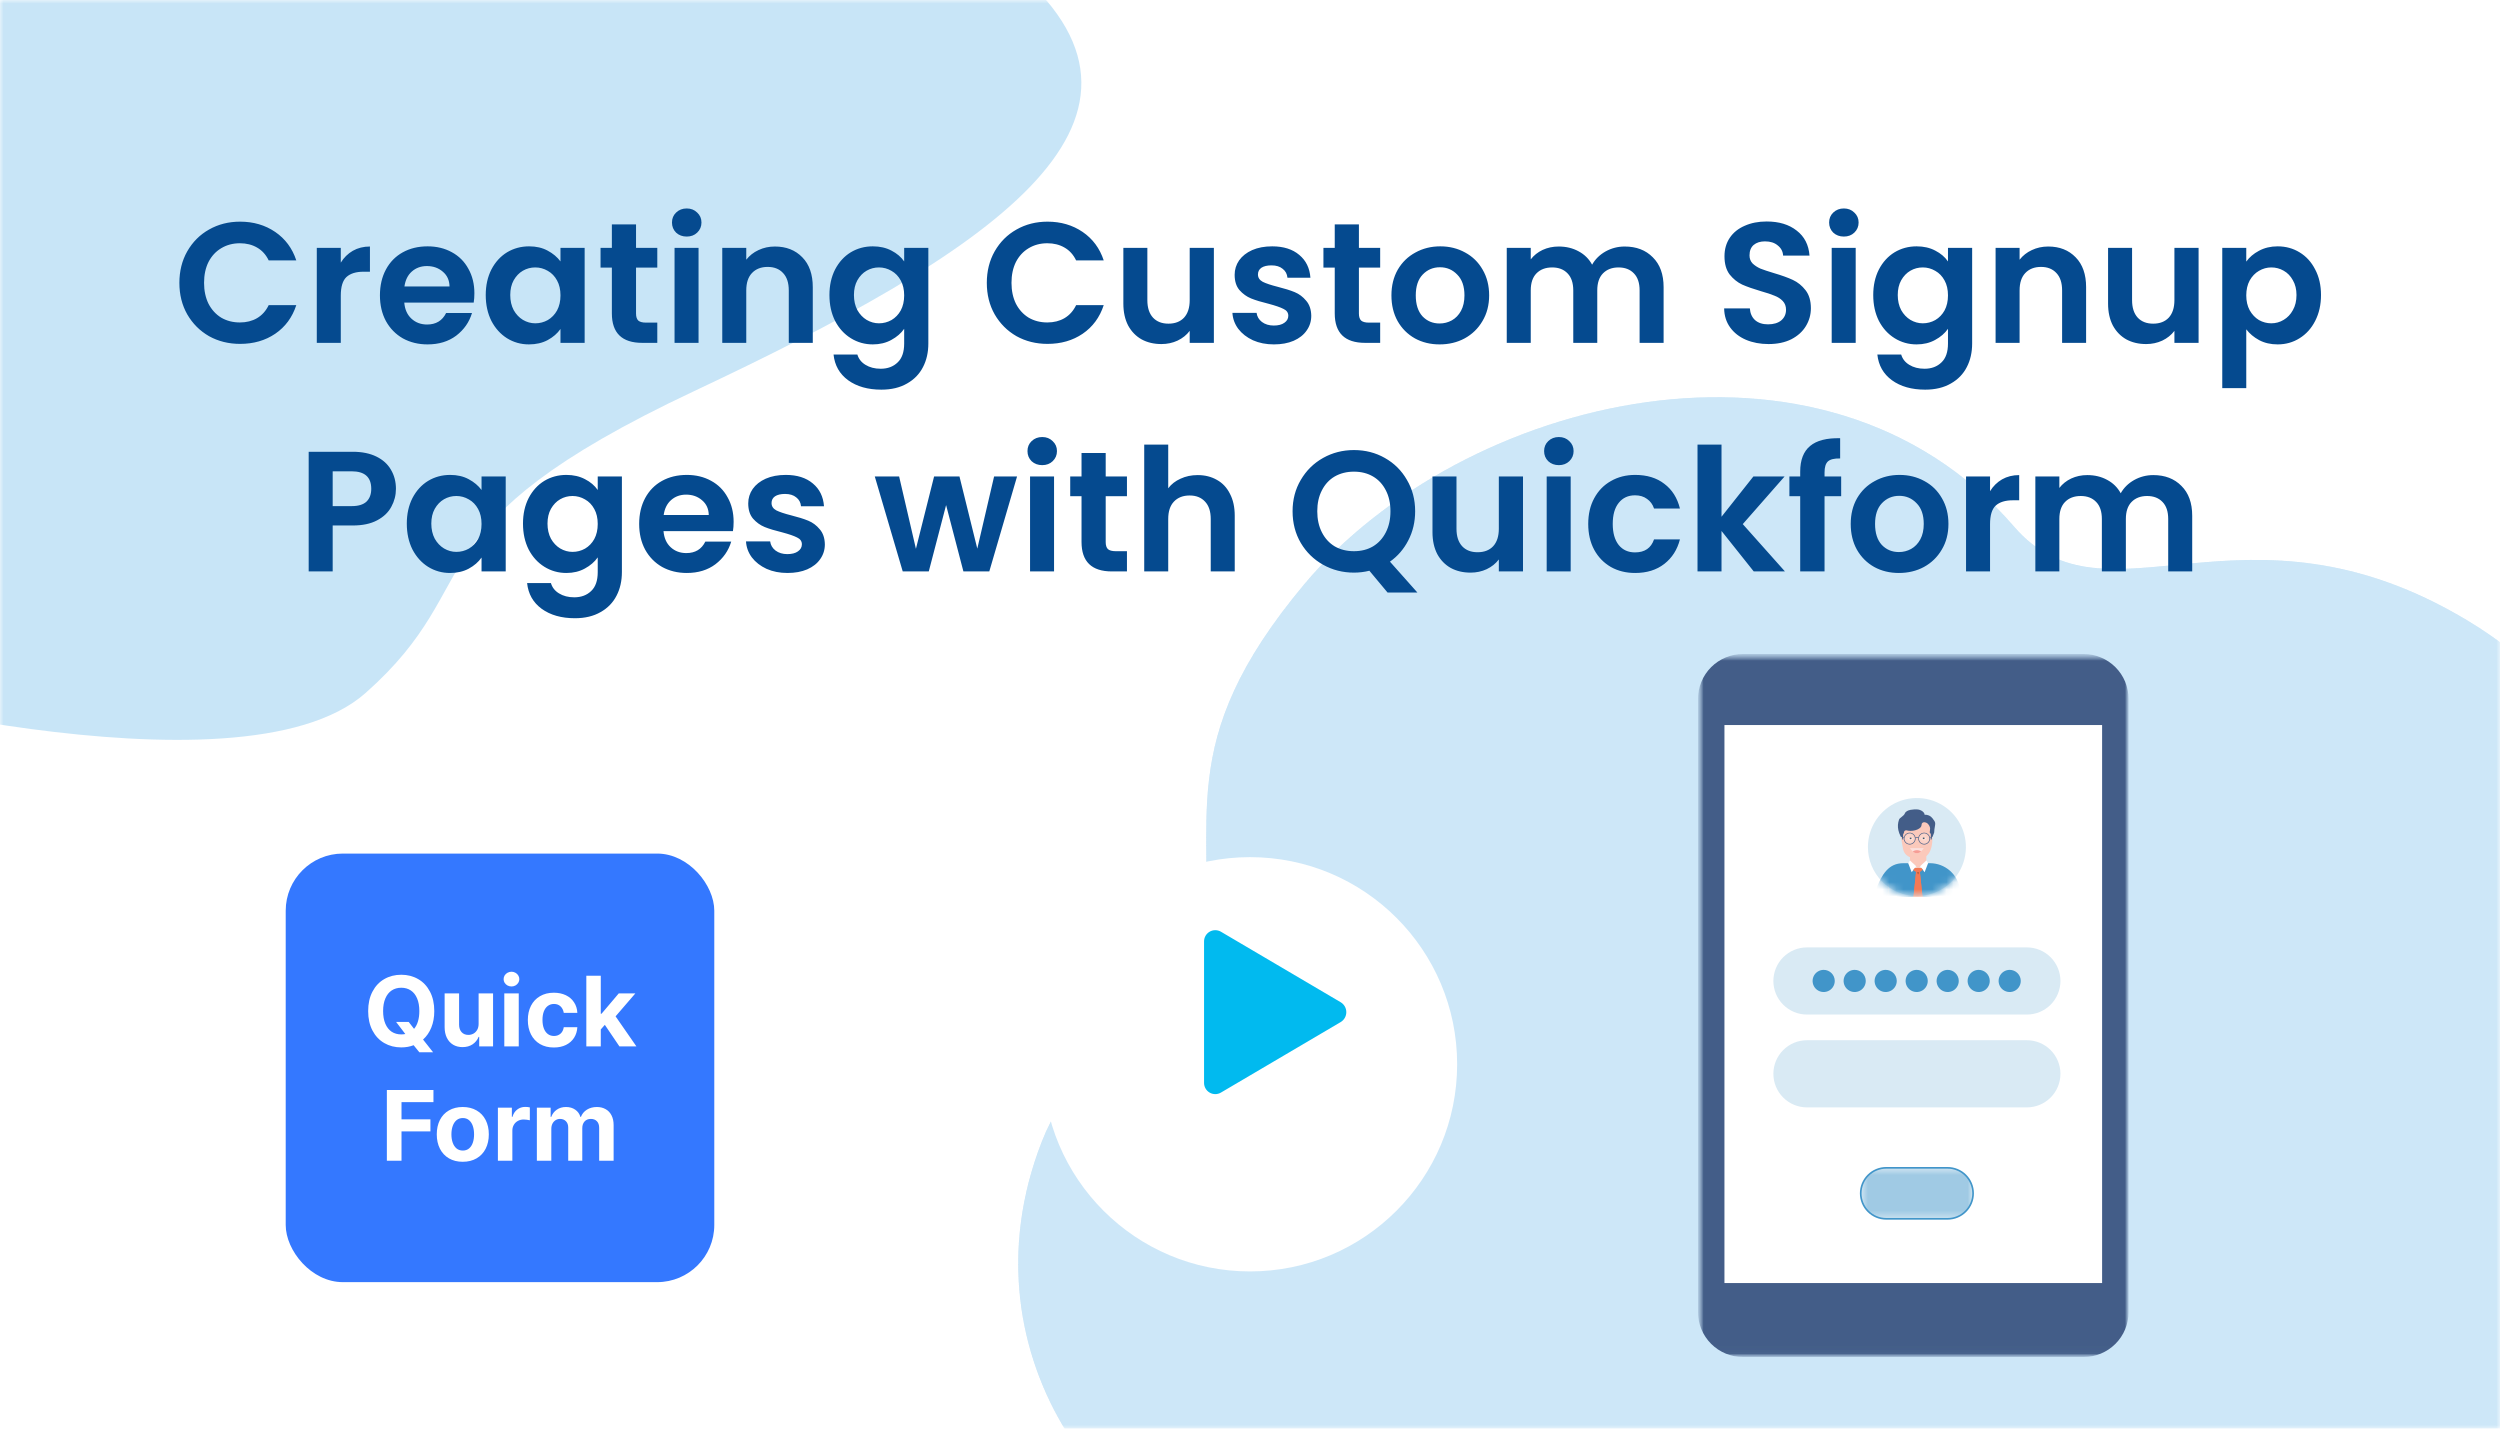
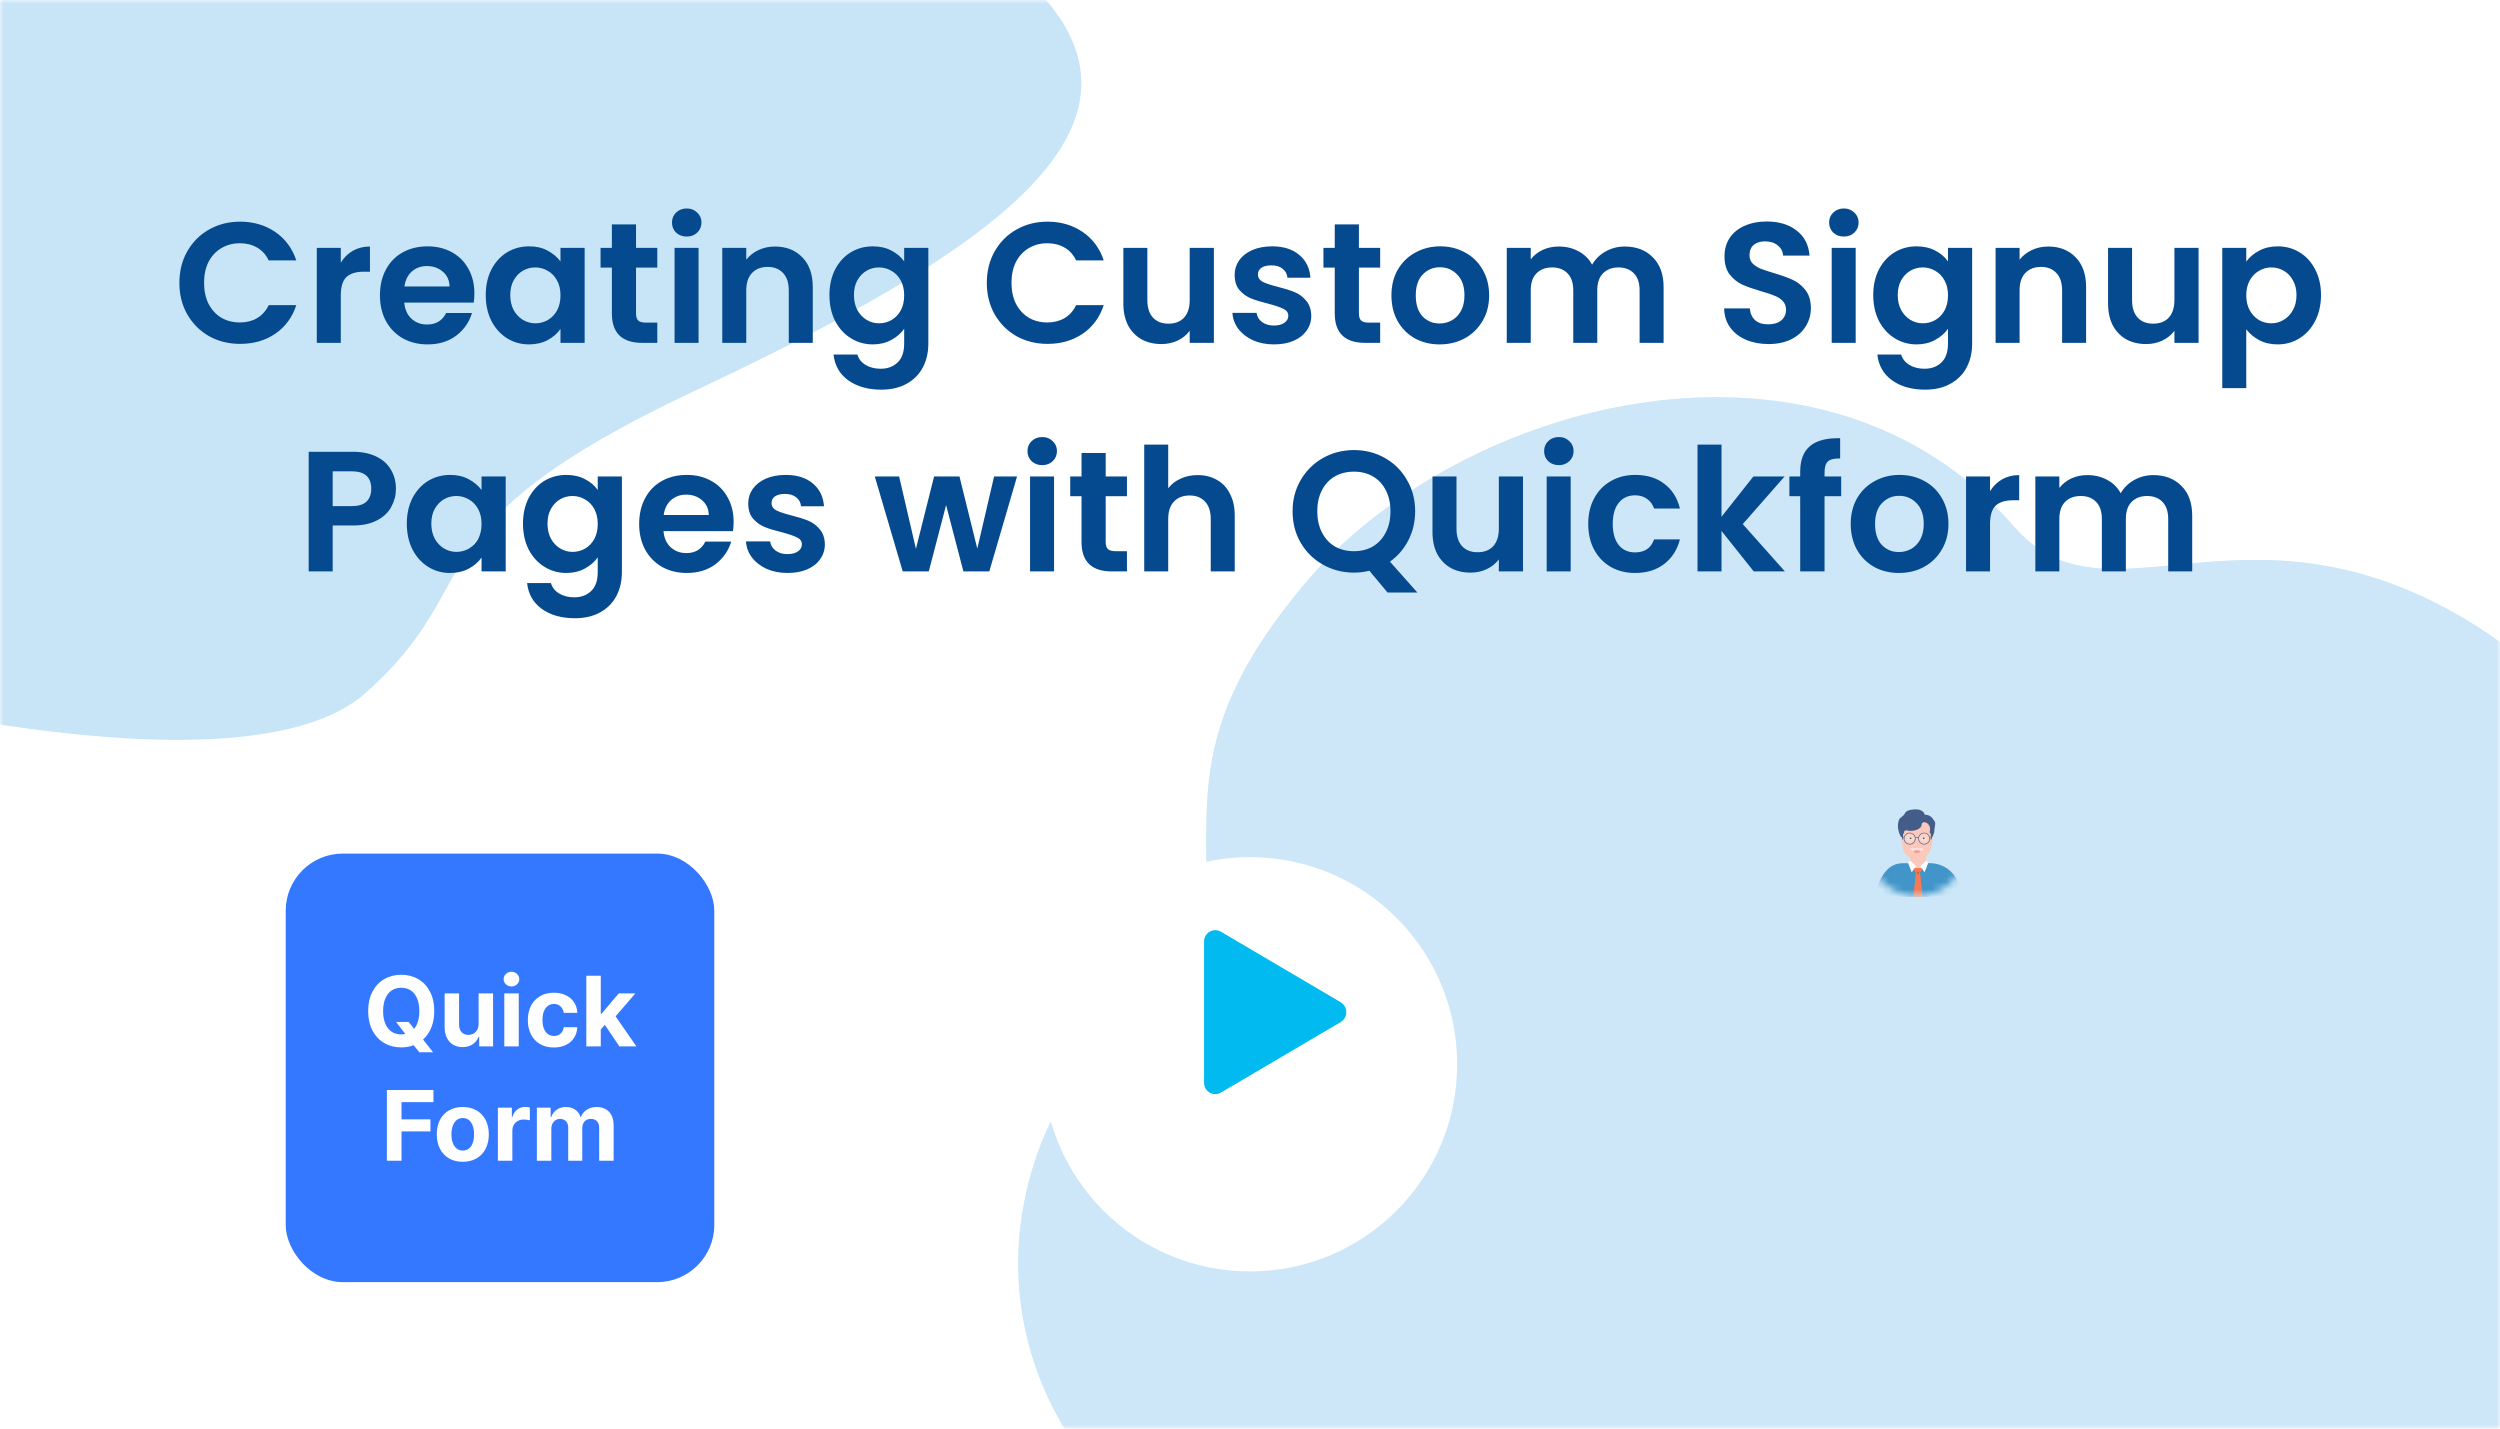
<svg xmlns="http://www.w3.org/2000/svg" width="350" height="200" viewBox="0 0 350 200" fill="none">
  <path d="M0 10C0 4.477 4.477 0 10 0H340C345.523 0 350 4.477 350 10V200H0V10Z" fill="white" />
  <mask id="mask0_3517_18745" style="mask-type:alpha" maskUnits="userSpaceOnUse" x="0" y="0" width="350" height="200">
    <path d="M0 0H350V200H0V0Z" fill="#D9D9D9" />
  </mask>
  <g mask="url(#mask0_3517_18745)">
    <path opacity="0.7" d="M145.847 159.841C151.82 144.534 167.681 140.886 168.439 133.888C170.529 114.788 163.849 104.206 182.578 81.819C204.535 55.59 255.221 42.719 281.962 73.719C294.978 88.797 314.001 68.029 345.378 86.83C382.253 108.92 405.459 179.053 351.73 217.751L175.359 217.851C157.158 217.854 133.839 190.6 145.847 159.841Z" fill="#C8E5F7" />
    <path opacity="0.7" d="M145.847 159.841C151.82 144.534 167.681 140.886 168.439 133.888C170.529 114.788 163.849 104.206 182.578 81.819C204.535 55.59 255.221 42.719 281.962 73.719C294.978 88.797 314.001 68.029 345.378 86.83C382.253 108.92 405.459 179.053 351.73 217.751L175.359 217.851C157.158 217.854 133.839 190.6 145.847 159.841Z" fill="#C8E5F7" />
    <path d="M-29.305 95.327C-29.305 95.327 33.441 112.712 51.169 97.027C68.897 81.342 56.625 73.843 97.205 54.743C137.785 35.643 166.768 17.232 142.55 -3.905C118.332 -25.042 3.086 -38 3.086 -38L-33.4 0.533L-29.305 95.327Z" fill="#C8E5F7" />
    <mask id="mask1_3517_18745" style="mask-type:luminance" maskUnits="userSpaceOnUse" x="237" y="91" width="61" height="99">
      <path d="M298 91.562H237.719V189.98H298V91.562Z" fill="white" />
    </mask>
    <g mask="url(#mask1_3517_18745)">
      <mask id="mask2_3517_18745" style="mask-type:luminance" maskUnits="userSpaceOnUse" x="237" y="91" width="61" height="99">
-         <path d="M298 91.562H237.719V189.98H298V91.562Z" fill="white" />
-       </mask>
+         </mask>
      <g mask="url(#mask2_3517_18745)">
        <path d="M291.714 189.981H244.005C242.338 189.981 240.739 189.319 239.561 188.14C238.382 186.962 237.719 185.364 237.719 183.697V97.848C237.719 96.181 238.381 94.582 239.56 93.404C240.739 92.225 242.338 91.562 244.005 91.562H291.714C293.381 91.562 294.98 92.225 296.159 93.404C297.338 94.582 298 96.181 298 97.848V183.697C298 185.364 297.338 186.963 296.159 188.142C294.98 189.321 293.381 189.983 291.714 189.983" fill="#435D88" />
-         <path d="M294.294 101.506H241.423V179.627H294.294V101.506Z" fill="white" />
+         <path d="M294.294 101.506H241.423V179.627H294.294V101.506" fill="white" />
        <path d="M283.76 142.039H252.976C251.729 142.039 250.533 141.544 249.651 140.662C248.769 139.78 248.273 138.584 248.273 137.337C248.273 136.09 248.769 134.894 249.651 134.012C250.533 133.13 251.729 132.635 252.976 132.635H283.76C285.007 132.635 286.203 133.13 287.084 134.012C287.966 134.894 288.462 136.09 288.462 137.337C288.462 138.584 287.966 139.78 287.084 140.662C286.203 141.544 285.007 142.039 283.76 142.039Z" fill="#D9EAF4" />
-         <path d="M256.866 137.333C256.866 137.64 256.775 137.94 256.604 138.195C256.434 138.45 256.191 138.649 255.908 138.766C255.624 138.884 255.312 138.914 255.012 138.854C254.711 138.795 254.434 138.647 254.217 138.43C254 138.213 253.852 137.936 253.793 137.635C253.733 137.334 253.763 137.022 253.881 136.739C253.998 136.456 254.197 136.213 254.452 136.043C254.707 135.872 255.007 135.781 255.314 135.781C255.726 135.781 256.12 135.945 256.411 136.236C256.702 136.527 256.866 136.921 256.866 137.333Z" fill="#4195C9" />
        <path d="M261.206 137.333C261.206 137.64 261.115 137.94 260.945 138.195C260.774 138.45 260.532 138.649 260.248 138.766C259.965 138.884 259.653 138.914 259.352 138.854C259.051 138.795 258.774 138.647 258.557 138.43C258.34 138.213 258.193 137.936 258.133 137.635C258.073 137.334 258.104 137.022 258.221 136.739C258.339 136.456 258.537 136.213 258.793 136.043C259.048 135.872 259.348 135.781 259.655 135.781C260.066 135.781 260.461 135.945 260.752 136.236C261.043 136.527 261.206 136.921 261.206 137.333Z" fill="#4195C9" />
        <path d="M265.546 137.333C265.546 137.64 265.455 137.94 265.285 138.195C265.114 138.45 264.872 138.649 264.589 138.766C264.305 138.884 263.993 138.914 263.692 138.854C263.391 138.795 263.115 138.647 262.898 138.43C262.681 138.213 262.533 137.936 262.473 137.635C262.413 137.334 262.444 137.022 262.561 136.739C262.679 136.456 262.878 136.213 263.133 136.043C263.388 135.872 263.688 135.781 263.995 135.781C264.406 135.781 264.801 135.945 265.092 136.236C265.383 136.527 265.546 136.921 265.546 137.333Z" fill="#4195C9" />
        <path d="M269.887 137.333C269.887 137.64 269.796 137.94 269.625 138.195C269.455 138.45 269.212 138.649 268.929 138.766C268.645 138.884 268.333 138.914 268.033 138.854C267.732 138.795 267.455 138.647 267.238 138.43C267.021 138.213 266.873 137.936 266.814 137.635C266.754 137.334 266.784 137.022 266.902 136.739C267.019 136.456 267.218 136.213 267.473 136.043C267.728 135.872 268.028 135.781 268.335 135.781C268.747 135.781 269.141 135.945 269.432 136.236C269.723 136.527 269.887 136.921 269.887 137.333Z" fill="#4195C9" />
        <path d="M274.227 137.333C274.227 137.64 274.136 137.94 273.965 138.195C273.795 138.45 273.552 138.649 273.269 138.766C272.985 138.884 272.673 138.914 272.372 138.854C272.071 138.795 271.795 138.647 271.578 138.43C271.361 138.213 271.213 137.936 271.153 137.635C271.093 137.334 271.124 137.022 271.242 136.739C271.359 136.456 271.558 136.213 271.813 136.043C272.068 135.872 272.368 135.781 272.675 135.781C273.086 135.781 273.481 135.945 273.772 136.236C274.063 136.527 274.227 136.921 274.227 137.333Z" fill="#4195C9" />
        <path d="M278.567 137.333C278.567 137.64 278.476 137.94 278.305 138.195C278.135 138.45 277.893 138.649 277.609 138.766C277.326 138.884 277.014 138.914 276.713 138.854C276.412 138.795 276.135 138.647 275.918 138.43C275.701 138.213 275.554 137.936 275.494 137.635C275.434 137.334 275.465 137.022 275.582 136.739C275.699 136.456 275.898 136.213 276.153 136.043C276.409 135.872 276.709 135.781 277.015 135.781C277.219 135.781 277.421 135.821 277.609 135.899C277.797 135.977 277.968 136.092 278.112 136.236C278.256 136.38 278.371 136.551 278.449 136.739C278.527 136.927 278.567 137.129 278.567 137.333Z" fill="#4195C9" />
        <path d="M282.907 137.333C282.907 137.64 282.816 137.94 282.646 138.195C282.475 138.45 282.233 138.649 281.949 138.766C281.666 138.884 281.354 138.914 281.053 138.854C280.752 138.795 280.476 138.647 280.259 138.43C280.042 138.213 279.894 137.936 279.834 137.635C279.774 137.334 279.805 137.022 279.922 136.739C280.04 136.456 280.239 136.213 280.494 136.043C280.749 135.872 281.049 135.781 281.356 135.781C281.767 135.781 282.162 135.945 282.453 136.236C282.744 136.527 282.907 136.921 282.907 137.333Z" fill="#4195C9" />
-         <path d="M283.76 155.035H252.976C251.729 155.035 250.533 154.54 249.651 153.658C248.769 152.776 248.273 151.58 248.273 150.333C248.273 149.086 248.769 147.89 249.651 147.008C250.533 146.126 251.729 145.631 252.976 145.631H283.76C285.007 145.631 286.203 146.126 287.084 147.008C287.966 147.89 288.462 149.086 288.462 150.333C288.462 151.58 287.966 152.776 287.084 153.658C286.203 154.54 285.007 155.035 283.76 155.035Z" fill="#D9EAF4" />
        <path d="M272.663 170.754H264.071C263.093 170.754 262.155 170.366 261.463 169.674C260.771 168.983 260.383 168.045 260.383 167.067C260.383 166.089 260.771 165.151 261.463 164.459C262.155 163.767 263.093 163.379 264.071 163.379H272.663C273.641 163.379 274.579 163.767 275.271 164.459C275.963 165.151 276.351 166.089 276.351 167.067C276.351 168.045 275.963 168.983 275.271 169.674C274.579 170.366 273.641 170.754 272.663 170.754ZM264.071 163.615C263.155 163.615 262.277 163.979 261.63 164.626C260.982 165.274 260.619 166.152 260.619 167.067C260.619 167.983 260.982 168.861 261.63 169.508C262.277 170.156 263.155 170.519 264.071 170.519H272.663C273.579 170.519 274.457 170.156 275.104 169.508C275.752 168.861 276.115 167.983 276.115 167.067C276.115 166.152 275.752 165.274 275.104 164.626C274.457 163.979 273.579 163.615 272.663 163.615H264.071Z" fill="#4195C9" />
        <g opacity="0.5">
          <mask id="mask3_3517_18745" style="mask-type:luminance" maskUnits="userSpaceOnUse" x="260" y="163" width="17" height="8">
            <path d="M276.234 163.496H260.504V170.635H276.234V163.496Z" fill="white" />
          </mask>
          <g mask="url(#mask3_3517_18745)">
            <path d="M272.663 170.635H264.071C263.124 170.635 262.216 170.259 261.546 169.59C260.877 168.92 260.501 168.012 260.501 167.066C260.501 166.119 260.877 165.211 261.546 164.542C262.216 163.872 263.124 163.496 264.071 163.496H272.663C273.61 163.496 274.518 163.872 275.188 164.542C275.857 165.211 276.233 166.119 276.233 167.066C276.233 168.012 275.857 168.92 275.188 169.59C274.518 170.259 273.61 170.635 272.663 170.635Z" fill="#4195C9" />
          </g>
        </g>
        <path d="M268.367 125.443C269.724 125.443 271.05 125.041 272.179 124.287C273.307 123.533 274.186 122.462 274.706 121.208C275.225 119.955 275.361 118.575 275.096 117.245C274.832 115.914 274.178 114.691 273.219 113.732C272.26 112.772 271.037 112.119 269.706 111.854C268.375 111.59 266.996 111.726 265.743 112.245C264.489 112.764 263.418 113.644 262.664 114.772C261.91 115.9 261.508 117.227 261.508 118.584C261.508 120.403 262.231 122.147 263.517 123.434C264.803 124.72 266.548 125.443 268.367 125.443Z" fill="#D9EAF4" />
      </g>
      <mask id="mask4_3517_18745" style="mask-type:luminance" maskUnits="userSpaceOnUse" x="261" y="111" width="15" height="15">
        <path d="M268.368 111.729C267.012 111.729 265.686 112.131 264.558 112.885C263.43 113.639 262.551 114.71 262.032 115.963C261.514 117.217 261.378 118.596 261.643 119.926C261.907 121.256 262.561 122.478 263.52 123.438C264.479 124.397 265.701 125.05 267.032 125.314C268.362 125.579 269.741 125.443 270.995 124.924C272.248 124.405 273.319 123.526 274.072 122.398C274.826 121.27 275.228 119.944 275.228 118.587C275.228 117.686 275.051 116.794 274.706 115.962C274.361 115.13 273.856 114.374 273.219 113.737C272.582 113.1 271.826 112.595 270.993 112.25C270.161 111.906 269.269 111.728 268.368 111.729Z" fill="white" />
      </mask>
      <g mask="url(#mask4_3517_18745)">
        <path d="M274.405 124.547C274.273 123.528 273.775 122.591 273.004 121.911C272.234 121.23 271.242 120.852 270.214 120.848H269.52L268.713 121.296H267.966L267.503 120.848H266.457C264.405 120.848 263.487 122.381 262.629 124.509L262.208 125.573H274.522L274.405 124.547Z" fill="#4195C9" />
        <path d="M268.117 121.593H268.965C269.156 121.593 269.34 121.517 269.475 121.381C269.611 121.246 269.687 121.062 269.687 120.871V118.428H267.394V120.871C267.394 121.062 267.471 121.246 267.606 121.381C267.742 121.517 267.926 121.593 268.117 121.593Z" fill="#FBC9BB" />
        <path d="M270.497 116.395C270.497 116.395 271.013 120.269 268.644 120.152C268.644 120.152 266.752 120.411 266.425 118.853C266.261 118.073 266.143 117.243 266.067 116.605C265.991 115.968 265.951 115.526 265.951 115.526L266.895 114.592L268.932 114.473L270.39 114.902L270.497 116.395Z" fill="#FBC9BB" />
        <path d="M270.554 114.571C270.429 114.399 270.262 114.262 270.068 114.174C269.873 114.087 269.66 114.051 269.448 114.071C269.448 113.722 268.932 113.303 268.294 113.315C268.024 113.315 266.903 113.296 266.673 113.889C266.531 114.247 265.94 114.496 265.868 114.738C265.693 115.213 265.659 115.728 265.771 116.221C265.834 116.503 265.932 116.777 266.062 117.036L266.134 117.172L266.226 117.16L266.277 117.207L266.323 117.501L266.419 117.554L266.457 117.529L266.424 116.851L266.555 116.576C266.555 116.576 266.529 116.081 267.137 116.296C267.584 116.363 268.041 116.303 268.456 116.123C269.21 115.765 268.918 115.441 269.101 115.239C269.327 114.986 269.724 115.176 269.842 115.276C270.036 115.447 270.168 115.679 270.215 115.934C270.214 116.135 270.193 116.335 270.153 116.531L270.286 116.722L270.323 116.853L270.289 117.524L270.331 117.554L270.423 117.504L270.466 117.204L270.504 117.16H270.553L270.591 117.053C270.591 117.053 270.671 116.877 270.78 116.575C270.812 116.456 270.794 116.274 270.817 116.124C270.96 115.169 271.048 115.216 270.557 114.573" fill="#435D88" />
        <path d="M267.394 118.74H269.324C269.324 118.74 268.443 120.335 267.394 118.74Z" fill="#FCE0DD" />
        <path d="M268.949 119.198C268.776 119.085 268.574 119.026 268.368 119.027C268.162 119.029 267.961 119.092 267.79 119.208C267.866 119.285 267.957 119.346 268.056 119.387C268.156 119.428 268.263 119.449 268.371 119.448C268.48 119.447 268.586 119.425 268.685 119.382C268.785 119.339 268.874 119.276 268.949 119.198Z" fill="#F69D95" />
        <path d="M267.584 117.271C267.603 117.294 267.613 117.323 267.614 117.353C267.615 117.371 267.613 117.39 267.607 117.407C267.602 117.425 267.592 117.441 267.58 117.454C267.567 117.468 267.552 117.479 267.535 117.486C267.518 117.494 267.5 117.498 267.482 117.498C267.463 117.498 267.445 117.494 267.428 117.486C267.411 117.479 267.396 117.468 267.384 117.454C267.371 117.441 267.362 117.425 267.356 117.407C267.35 117.39 267.348 117.371 267.35 117.353C267.35 117.323 267.361 117.294 267.38 117.271C267.28 117.28 267.183 117.308 267.093 117.353C267.142 117.412 267.203 117.459 267.272 117.492C267.342 117.524 267.417 117.541 267.494 117.541C267.57 117.541 267.646 117.524 267.715 117.492C267.784 117.459 267.845 117.412 267.894 117.353C267.795 117.311 267.691 117.283 267.584 117.271Z" fill="#FCE0DD" />
        <path d="M267.482 117.485C267.517 117.485 267.551 117.472 267.575 117.447C267.6 117.423 267.614 117.389 267.615 117.354C267.614 117.325 267.604 117.296 267.585 117.273C267.517 117.266 267.449 117.266 267.382 117.273C267.363 117.296 267.352 117.325 267.352 117.354C267.352 117.389 267.366 117.422 267.39 117.447C267.415 117.472 267.447 117.485 267.482 117.485Z" fill="#001F33" />
        <path d="M269.413 117.264C269.432 117.286 269.443 117.315 269.443 117.345C269.445 117.363 269.443 117.382 269.437 117.399C269.431 117.417 269.422 117.433 269.409 117.447C269.397 117.46 269.382 117.471 269.365 117.479C269.348 117.486 269.33 117.49 269.311 117.49C269.293 117.49 269.275 117.486 269.258 117.479C269.241 117.471 269.226 117.46 269.213 117.447C269.201 117.433 269.191 117.417 269.186 117.399C269.18 117.382 269.178 117.363 269.179 117.345C269.18 117.315 269.19 117.286 269.209 117.264C269.109 117.272 269.012 117.3 268.923 117.345C268.972 117.404 269.033 117.451 269.102 117.484C269.171 117.517 269.247 117.534 269.323 117.534C269.4 117.534 269.475 117.517 269.545 117.484C269.614 117.451 269.675 117.404 269.724 117.345C269.624 117.303 269.521 117.276 269.413 117.264Z" fill="#FCE0DD" />
        <path d="M269.313 117.476C269.33 117.476 269.347 117.472 269.363 117.466C269.379 117.459 269.394 117.449 269.406 117.437C269.418 117.425 269.428 117.411 269.434 117.395C269.441 117.379 269.444 117.362 269.444 117.344C269.444 117.315 269.433 117.286 269.414 117.263C269.347 117.256 269.279 117.256 269.211 117.263C269.192 117.286 269.182 117.315 269.182 117.344C269.182 117.379 269.195 117.413 269.22 117.437C269.245 117.462 269.278 117.476 269.313 117.476Z" fill="#001F33" />
        <path d="M267.356 118.235C267.192 118.235 267.032 118.186 266.895 118.095C266.759 118.004 266.653 117.875 266.59 117.723C266.527 117.571 266.511 117.405 266.543 117.244C266.575 117.083 266.654 116.935 266.77 116.819C266.886 116.703 267.034 116.624 267.194 116.592C267.355 116.56 267.522 116.577 267.674 116.639C267.825 116.702 267.955 116.808 268.046 116.945C268.137 117.081 268.186 117.242 268.186 117.406C268.184 117.625 268.096 117.835 267.941 117.99C267.786 118.146 267.576 118.234 267.356 118.235ZM267.356 116.669C267.211 116.669 267.068 116.712 266.947 116.793C266.826 116.874 266.732 116.989 266.676 117.124C266.62 117.258 266.606 117.406 266.634 117.549C266.663 117.692 266.733 117.823 266.836 117.926C266.939 118.029 267.07 118.099 267.213 118.128C267.355 118.156 267.504 118.142 267.638 118.086C267.773 118.03 267.888 117.936 267.969 117.815C268.049 117.694 268.093 117.551 268.093 117.406C268.092 117.21 268.015 117.023 267.877 116.885C267.739 116.747 267.552 116.67 267.356 116.669Z" fill="#435D88" />
        <path d="M269.382 118.235C269.218 118.235 269.057 118.186 268.921 118.095C268.784 118.004 268.678 117.875 268.615 117.723C268.553 117.571 268.536 117.405 268.568 117.244C268.6 117.083 268.679 116.935 268.795 116.819C268.911 116.703 269.059 116.624 269.22 116.592C269.381 116.56 269.548 116.577 269.699 116.639C269.851 116.702 269.98 116.808 270.071 116.945C270.163 117.081 270.211 117.242 270.211 117.406C270.21 117.625 270.122 117.835 269.966 117.99C269.811 118.146 269.601 118.234 269.382 118.235ZM269.382 116.669C269.236 116.669 269.094 116.712 268.973 116.793C268.852 116.874 268.757 116.989 268.701 117.124C268.646 117.258 268.631 117.406 268.659 117.549C268.688 117.692 268.758 117.823 268.861 117.926C268.964 118.029 269.095 118.099 269.238 118.128C269.381 118.156 269.529 118.142 269.663 118.086C269.798 118.03 269.913 117.936 269.994 117.815C270.075 117.694 270.118 117.551 270.118 117.406C270.118 117.21 270.04 117.023 269.902 116.885C269.764 116.747 269.577 116.67 269.382 116.669Z" fill="#435D88" />
        <path d="M268.599 117.318C268.521 117.296 268.441 117.28 268.36 117.27C268.287 117.28 268.214 117.296 268.142 117.318V117.226C268.214 117.205 268.287 117.19 268.36 117.18C268.441 117.189 268.521 117.205 268.599 117.226V117.318Z" fill="#435D88" />
        <path d="M266.568 117.328L266.284 117.288L266.273 117.221L266.567 117.257L266.568 117.328Z" fill="#435D88" />
        <path d="M270.442 117.328L270.158 117.288L270.147 117.221L270.451 117.258L270.442 117.328Z" fill="#435D88" />
        <g opacity="0.3">
          <mask id="mask5_3517_18745" style="mask-type:luminance" maskUnits="userSpaceOnUse" x="266" y="116" width="3" height="3">
            <path d="M268.096 116.666H266.623V118.138H268.096V116.666Z" fill="white" />
          </mask>
          <g mask="url(#mask5_3517_18745)">
            <path d="M267.359 116.666C267.214 116.666 267.071 116.709 266.95 116.79C266.829 116.871 266.735 116.986 266.679 117.121C266.623 117.255 266.609 117.403 266.637 117.546C266.666 117.689 266.736 117.82 266.839 117.923C266.942 118.026 267.073 118.096 267.216 118.125C267.359 118.153 267.507 118.138 267.641 118.083C267.776 118.027 267.891 117.933 267.972 117.811C268.053 117.69 268.096 117.548 268.096 117.402C268.095 117.207 268.018 117.02 267.88 116.882C267.742 116.744 267.555 116.666 267.359 116.666Z" fill="white" />
          </g>
        </g>
        <g opacity="0.7">
          <mask id="mask6_3517_18745" style="mask-type:luminance" maskUnits="userSpaceOnUse" x="266" y="116" width="2" height="2">
            <path d="M267.374 116.666H266.623V117.417H267.374V116.666Z" fill="white" />
          </mask>
          <g mask="url(#mask6_3517_18745)">
            <path d="M267.359 116.666C267.311 116.666 267.263 116.671 267.215 116.68L266.637 117.258C266.628 117.306 266.623 117.354 266.623 117.402C266.623 117.402 266.623 117.412 266.623 117.417L267.373 116.667H267.358" fill="white" />
          </g>
        </g>
        <g opacity="0.7">
          <mask id="mask7_3517_18745" style="mask-type:luminance" maskUnits="userSpaceOnUse" x="266" y="116" width="2" height="2">
            <path d="M267.541 116.68H266.627V117.594H267.541V116.68Z" fill="white" />
          </mask>
          <g mask="url(#mask7_3517_18745)">
            <path d="M267.442 116.68L266.627 117.495C266.631 117.528 266.637 117.561 266.645 117.594L267.541 116.698C267.509 116.689 267.475 116.683 267.442 116.68Z" fill="white" />
          </g>
        </g>
        <g opacity="0.3">
          <mask id="mask8_3517_18745" style="mask-type:luminance" maskUnits="userSpaceOnUse" x="268" y="116" width="3" height="3">
            <path d="M270.115 116.666H268.642V118.138H270.115V116.666Z" fill="white" />
          </mask>
          <g mask="url(#mask8_3517_18745)">
            <path d="M269.378 116.666C269.233 116.666 269.09 116.709 268.969 116.79C268.848 116.871 268.754 116.986 268.698 117.121C268.642 117.255 268.628 117.403 268.656 117.546C268.685 117.689 268.755 117.82 268.858 117.923C268.961 118.026 269.092 118.096 269.235 118.125C269.378 118.153 269.526 118.138 269.66 118.083C269.795 118.027 269.91 117.933 269.991 117.811C270.072 117.69 270.115 117.548 270.115 117.402C270.115 117.207 270.037 117.02 269.899 116.882C269.761 116.744 269.574 116.666 269.378 116.666Z" fill="white" />
          </g>
        </g>
        <g opacity="0.7">
          <mask id="mask9_3517_18745" style="mask-type:luminance" maskUnits="userSpaceOnUse" x="268" y="116" width="2" height="2">
            <path d="M269.393 116.666H268.642V117.417H269.393V116.666Z" fill="white" />
          </mask>
          <g mask="url(#mask9_3517_18745)">
            <path d="M269.378 116.666C269.33 116.666 269.282 116.671 269.234 116.68L268.656 117.258C268.647 117.306 268.642 117.354 268.642 117.402C268.642 117.402 268.642 117.412 268.642 117.417L269.392 116.667H269.377" fill="white" />
          </g>
        </g>
        <g opacity="0.7">
          <mask id="mask10_3517_18745" style="mask-type:luminance" maskUnits="userSpaceOnUse" x="268" y="116" width="2" height="2">
            <path d="M269.571 116.68H268.657V117.594H269.571V116.68Z" fill="white" />
          </mask>
          <g mask="url(#mask10_3517_18745)">
            <path d="M269.472 116.68L268.657 117.495C268.661 117.528 268.667 117.561 268.675 117.594L269.571 116.698C269.539 116.689 269.506 116.683 269.472 116.68Z" fill="white" />
          </g>
        </g>
        <path d="M268.247 121.265L268.54 121.981L267.597 121.308L267.789 120.838L268.247 121.265Z" fill="#E6E7E8" />
        <path d="M267.395 120.461L268.248 121.271L267.639 122.117L267.149 120.846L267.395 120.461Z" fill="white" />
        <path d="M268.833 121.265L268.541 121.981L269.483 121.308L269.291 120.838L268.833 121.265Z" fill="#E6E7E8" />
        <path d="M269.688 120.461L268.834 121.271L269.443 122.117L269.934 120.846L269.688 120.461Z" fill="white" />
        <path d="M268.221 121.511H269.006L269.194 121.773L268.54 122.267L267.844 121.831L268.076 121.508L268.221 121.511Z" fill="#F47954" />
        <path d="M268.249 122.086L267.891 125.571H269.15L268.783 122.091L268.249 122.086Z" fill="#F47954" />
        <path d="M268.249 122.086L267.891 125.571H269.15L268.783 122.091L268.249 122.086Z" fill="#F47954" />
        <path d="M268.49 122.379C268.497 122.386 268.505 122.392 268.513 122.396C268.522 122.399 268.532 122.401 268.541 122.401C268.551 122.401 268.56 122.399 268.569 122.396C268.578 122.392 268.586 122.386 268.592 122.379C268.627 122.285 268.642 122.184 268.635 122.084H268.403C268.414 122.187 268.444 122.287 268.492 122.379" fill="#B75B3F" />
        <path d="M264.396 123.592V125.571H264.266L264.396 123.592Z" fill="#86A0AF" />
        <path d="M273.042 123.592V125.571H273.172L273.042 123.592Z" fill="#86A0AF" />
      </g>
    </g>
    <rect x="40" y="119.5" width="60" height="60" rx="8" fill="#3478FF" />
    <path d="M57.217 143.068L57.969 144.039C58.21 143.757 58.393 143.408 58.516 142.993C58.643 142.574 58.707 142.093 58.707 141.551C58.707 140.854 58.602 140.261 58.393 139.773C58.188 139.286 57.896 138.917 57.518 138.666C57.139 138.411 56.693 138.283 56.178 138.283C55.663 138.283 55.214 138.411 54.831 138.666C54.453 138.917 54.159 139.288 53.949 139.78C53.74 140.268 53.635 140.858 53.635 141.551C53.635 142.243 53.74 142.836 53.949 143.328C54.159 143.816 54.453 144.187 54.831 144.442C55.214 144.693 55.663 144.818 56.178 144.818C56.365 144.818 56.554 144.8 56.745 144.764L55.453 143.068H57.217ZM60.799 141.551C60.799 142.412 60.66 143.182 60.382 143.861C60.108 144.536 59.723 145.094 59.227 145.536L60.635 147.32H58.707L57.907 146.329C57.383 146.534 56.807 146.637 56.178 146.637C55.294 146.637 54.501 146.434 53.799 146.028C53.097 145.623 52.546 145.037 52.145 144.271C51.743 143.501 51.543 142.594 51.543 141.551C51.543 140.503 51.743 139.596 52.145 138.83C52.546 138.06 53.097 137.474 53.799 137.073C54.501 136.668 55.294 136.465 56.178 136.465C57.057 136.465 57.846 136.668 58.543 137.073C59.245 137.474 59.796 138.06 60.197 138.83C60.598 139.596 60.799 140.503 60.799 141.551ZM67.006 139.076H69.029V146.5H67.088V145.16H67.006C66.828 145.602 66.543 145.953 66.151 146.213C65.764 146.468 65.297 146.596 64.75 146.596C64.253 146.596 63.816 146.484 63.438 146.261C63.064 146.037 62.772 145.716 62.562 145.297C62.353 144.873 62.248 144.376 62.248 143.807V139.076H64.272V143.451C64.272 143.889 64.388 144.237 64.62 144.497C64.857 144.757 65.174 144.887 65.57 144.887C65.826 144.887 66.062 144.827 66.281 144.709C66.5 144.586 66.675 144.408 66.808 144.176C66.94 143.943 67.006 143.665 67.006 143.342V139.076ZM70.602 139.076H72.625V146.5H70.602V139.076ZM71.613 138.105C71.413 138.105 71.226 138.06 71.053 137.969C70.884 137.873 70.75 137.748 70.649 137.593C70.554 137.433 70.506 137.262 70.506 137.08C70.506 136.893 70.554 136.72 70.649 136.561C70.75 136.401 70.884 136.276 71.053 136.185C71.226 136.089 71.413 136.041 71.613 136.041C71.809 136.041 71.992 136.089 72.16 136.185C72.329 136.276 72.461 136.401 72.557 136.561C72.657 136.72 72.707 136.893 72.707 137.08C72.707 137.262 72.657 137.433 72.557 137.593C72.461 137.748 72.329 137.873 72.16 137.969C71.992 138.06 71.809 138.105 71.613 138.105ZM77.533 146.65C76.79 146.65 76.143 146.489 75.592 146.165C75.045 145.841 74.626 145.39 74.334 144.812C74.042 144.233 73.897 143.565 73.897 142.809C73.897 142.052 74.042 141.387 74.334 140.812C74.63 140.234 75.052 139.785 75.599 139.466C76.15 139.142 76.795 138.98 77.533 138.98C78.167 138.98 78.727 139.097 79.215 139.329C79.703 139.562 80.085 139.892 80.363 140.32C80.646 140.744 80.801 141.236 80.828 141.797H78.928C78.864 141.419 78.713 141.118 78.477 140.895C78.24 140.667 77.934 140.553 77.561 140.553C77.237 140.553 76.952 140.642 76.706 140.819C76.465 140.993 76.278 141.248 76.145 141.585C76.013 141.922 75.947 142.321 75.947 142.781C75.947 143.255 76.013 143.661 76.145 143.998C76.278 144.335 76.465 144.593 76.706 144.771C76.948 144.948 77.232 145.037 77.561 145.037C77.921 145.037 78.224 144.93 78.47 144.716C78.716 144.502 78.868 144.199 78.928 143.807H80.828C80.796 144.367 80.644 144.862 80.37 145.29C80.097 145.718 79.716 146.053 79.228 146.295C78.745 146.532 78.18 146.65 77.533 146.65ZM82.086 136.602H84.109V141.92H84.219L86.625 139.076H88.949L86.181 142.289L89.1 146.5H86.721L84.677 143.479L84.109 144.121V146.5H82.086V136.602ZM54.161 152.602H60.683V154.297H56.212V156.703H60.259V158.398H56.212V162.5H54.161V152.602ZM64.784 162.65C64.046 162.65 63.403 162.491 62.856 162.172C62.31 161.853 61.888 161.404 61.592 160.825C61.296 160.242 61.148 159.57 61.148 158.809C61.148 158.048 61.293 157.378 61.585 156.799C61.881 156.22 62.303 155.773 62.85 155.459C63.401 155.14 64.046 154.98 64.784 154.98C65.522 154.98 66.167 155.14 66.719 155.459C67.27 155.773 67.694 156.22 67.99 156.799C68.287 157.378 68.435 158.048 68.435 158.809C68.435 159.57 68.287 160.242 67.99 160.825C67.694 161.404 67.27 161.853 66.719 162.172C66.167 162.491 65.522 162.65 64.784 162.65ZM64.798 161.078C65.135 161.078 65.422 160.982 65.659 160.791C65.896 160.595 66.074 160.326 66.192 159.984C66.311 159.643 66.37 159.251 66.37 158.809C66.37 158.367 66.311 157.975 66.192 157.633C66.074 157.286 65.896 157.015 65.659 156.819C65.422 156.623 65.135 156.525 64.798 156.525C64.456 156.525 64.164 156.623 63.923 156.819C63.686 157.015 63.506 157.286 63.383 157.633C63.26 157.975 63.198 158.367 63.198 158.809C63.198 159.246 63.26 159.638 63.383 159.984C63.506 160.326 63.686 160.595 63.923 160.791C64.164 160.982 64.456 161.078 64.798 161.078ZM69.706 155.076H71.661V156.361H71.743C71.875 155.91 72.101 155.566 72.42 155.329C72.739 155.088 73.11 154.967 73.534 154.967C73.767 154.967 73.981 154.99 74.177 155.035V156.84C74.076 156.812 73.942 156.787 73.773 156.765C73.605 156.742 73.452 156.73 73.315 156.73C73.015 156.73 72.743 156.797 72.502 156.929C72.26 157.061 72.071 157.245 71.935 157.482C71.798 157.715 71.73 157.979 71.73 158.275V162.5H69.706V155.076ZM75.161 155.076H77.089V156.375H77.171C77.33 155.942 77.59 155.603 77.95 155.356C78.31 155.106 78.739 154.98 79.235 154.98C79.746 154.98 80.179 155.106 80.534 155.356C80.894 155.603 81.136 155.942 81.259 156.375H81.327C81.487 155.947 81.765 155.607 82.161 155.356C82.558 155.106 83.027 154.98 83.569 154.98C84.03 154.98 84.435 155.081 84.786 155.281C85.142 155.477 85.417 155.767 85.613 156.149C85.809 156.528 85.907 156.981 85.907 157.51V162.5H83.884V157.906C83.884 157.496 83.777 157.184 83.562 156.97C83.353 156.756 83.073 156.648 82.722 156.648C82.343 156.648 82.047 156.769 81.833 157.011C81.623 157.248 81.519 157.564 81.519 157.961V162.5H79.55V157.852C79.55 157.487 79.445 157.195 79.235 156.977C79.026 156.758 78.748 156.648 78.401 156.648C78.174 156.648 77.966 156.708 77.779 156.826C77.597 156.94 77.451 157.102 77.342 157.312C77.237 157.521 77.185 157.765 77.185 158.043V162.5H75.161V155.076Z" fill="white" />
  </g>
  <path d="M25.113 39.6C25.113 37.952 25.481 36.48 26.217 35.184C26.969 33.872 27.985 32.856 29.265 32.136C30.561 31.4 32.009 31.032 33.609 31.032C35.481 31.032 37.121 31.512 38.529 32.472C39.937 33.432 40.921 34.76 41.481 36.456H37.617C37.233 35.656 36.689 35.056 35.985 34.656C35.297 34.256 34.497 34.056 33.585 34.056C32.609 34.056 31.737 34.288 30.969 34.752C30.217 35.2 29.625 35.84 29.193 36.672C28.777 37.504 28.569 38.48 28.569 39.6C28.569 40.704 28.777 41.68 29.193 42.528C29.625 43.36 30.217 44.008 30.969 44.472C31.737 44.92 32.609 45.144 33.585 45.144C34.497 45.144 35.297 44.944 35.985 44.544C36.689 44.128 37.233 43.52 37.617 42.72H41.481C40.921 44.432 39.937 45.768 38.529 46.728C37.137 47.672 35.497 48.144 33.609 48.144C32.009 48.144 30.561 47.784 29.265 47.064C27.985 46.328 26.969 45.312 26.217 44.016C25.481 42.72 25.113 41.248 25.113 39.6ZM47.711 36.768C48.143 36.064 48.703 35.512 49.391 35.112C50.095 34.712 50.895 34.512 51.791 34.512V38.04H50.903C49.847 38.04 49.047 38.288 48.503 38.784C47.975 39.28 47.711 40.144 47.711 41.376V48H44.351V34.704H47.711V36.768ZM66.414 41.064C66.414 41.544 66.382 41.976 66.318 42.36H56.598C56.678 43.32 57.014 44.072 57.606 44.616C58.198 45.16 58.926 45.432 59.79 45.432C61.038 45.432 61.926 44.896 62.454 43.824H66.078C65.694 45.104 64.958 46.16 63.87 46.992C62.782 47.808 61.446 48.216 59.862 48.216C58.582 48.216 57.43 47.936 56.406 47.376C55.398 46.8 54.606 45.992 54.03 44.952C53.47 43.912 53.19 42.712 53.19 41.352C53.19 39.976 53.47 38.768 54.03 37.728C54.59 36.688 55.374 35.888 56.382 35.328C57.39 34.768 58.55 34.488 59.862 34.488C61.126 34.488 62.254 34.76 63.246 35.304C64.254 35.848 65.03 36.624 65.574 37.632C66.134 38.624 66.414 39.768 66.414 41.064ZM62.934 40.104C62.918 39.24 62.606 38.552 61.998 38.04C61.39 37.512 60.646 37.248 59.766 37.248C58.934 37.248 58.23 37.504 57.654 38.016C57.094 38.512 56.75 39.208 56.622 40.104H62.934ZM68.003 41.304C68.003 39.96 68.267 38.768 68.795 37.728C69.339 36.688 70.067 35.888 70.979 35.328C71.907 34.768 72.939 34.488 74.075 34.488C75.067 34.488 75.931 34.688 76.667 35.088C77.419 35.488 78.019 35.992 78.467 36.6V34.704H81.851V48H78.467V46.056C78.035 46.68 77.435 47.2 76.667 47.616C75.915 48.016 75.043 48.216 74.051 48.216C72.931 48.216 71.907 47.928 70.979 47.352C70.067 46.776 69.339 45.968 68.795 44.928C68.267 43.872 68.003 42.664 68.003 41.304ZM78.467 41.352C78.467 40.536 78.307 39.84 77.987 39.264C77.667 38.672 77.235 38.224 76.691 37.92C76.147 37.6 75.563 37.44 74.939 37.44C74.315 37.44 73.739 37.592 73.211 37.896C72.683 38.2 72.251 38.648 71.915 39.24C71.595 39.816 71.435 40.504 71.435 41.304C71.435 42.104 71.595 42.808 71.915 43.416C72.251 44.008 72.683 44.464 73.211 44.784C73.755 45.104 74.331 45.264 74.939 45.264C75.563 45.264 76.147 45.112 76.691 44.808C77.235 44.488 77.667 44.04 77.987 43.464C78.307 42.872 78.467 42.168 78.467 41.352ZM89.045 37.464V43.896C89.045 44.344 89.149 44.672 89.357 44.88C89.581 45.072 89.949 45.168 90.461 45.168H92.021V48H89.909C87.077 48 85.661 46.624 85.661 43.872V37.464H84.077V34.704H85.661V31.416H89.045V34.704H92.021V37.464H89.045ZM96.141 33.12C95.549 33.12 95.053 32.936 94.653 32.568C94.269 32.184 94.077 31.712 94.077 31.152C94.077 30.592 94.269 30.128 94.653 29.76C95.053 29.376 95.549 29.184 96.141 29.184C96.733 29.184 97.221 29.376 97.605 29.76C98.005 30.128 98.205 30.592 98.205 31.152C98.205 31.712 98.005 32.184 97.605 32.568C97.221 32.936 96.733 33.12 96.141 33.12ZM97.797 34.704V48H94.437V34.704H97.797ZM108.485 34.512C110.069 34.512 111.349 35.016 112.325 36.024C113.301 37.016 113.789 38.408 113.789 40.2V48H110.429V40.656C110.429 39.6 110.165 38.792 109.637 38.232C109.109 37.656 108.389 37.368 107.477 37.368C106.549 37.368 105.813 37.656 105.269 38.232C104.741 38.792 104.477 39.6 104.477 40.656V48H101.117V34.704H104.477V36.36C104.925 35.784 105.493 35.336 106.181 35.016C106.885 34.68 107.653 34.512 108.485 34.512ZM122.192 34.488C123.184 34.488 124.056 34.688 124.808 35.088C125.56 35.472 126.152 35.976 126.584 36.6V34.704H129.968V48.096C129.968 49.328 129.72 50.424 129.224 51.384C128.728 52.36 127.984 53.128 126.992 53.688C126 54.264 124.8 54.552 123.392 54.552C121.504 54.552 119.952 54.112 118.736 53.232C117.536 52.352 116.856 51.152 116.696 49.632H120.032C120.208 50.24 120.584 50.72 121.16 51.072C121.752 51.44 122.464 51.624 123.296 51.624C124.272 51.624 125.064 51.328 125.672 50.736C126.28 50.16 126.584 49.28 126.584 48.096V46.032C126.152 46.656 125.552 47.176 124.784 47.592C124.032 48.008 123.168 48.216 122.192 48.216C121.072 48.216 120.048 47.928 119.12 47.352C118.192 46.776 117.456 45.968 116.912 44.928C116.384 43.872 116.12 42.664 116.12 41.304C116.12 39.96 116.384 38.768 116.912 37.728C117.456 36.688 118.184 35.888 119.096 35.328C120.024 34.768 121.056 34.488 122.192 34.488ZM126.584 41.352C126.584 40.536 126.424 39.84 126.104 39.264C125.784 38.672 125.352 38.224 124.808 37.92C124.264 37.6 123.68 37.44 123.056 37.44C122.432 37.44 121.856 37.592 121.328 37.896C120.8 38.2 120.368 38.648 120.032 39.24C119.712 39.816 119.552 40.504 119.552 41.304C119.552 42.104 119.712 42.808 120.032 43.416C120.368 44.008 120.8 44.464 121.328 44.784C121.872 45.104 122.448 45.264 123.056 45.264C123.68 45.264 124.264 45.112 124.808 44.808C125.352 44.488 125.784 44.04 126.104 43.464C126.424 42.872 126.584 42.168 126.584 41.352ZM138.153 39.6C138.153 37.952 138.521 36.48 139.257 35.184C140.009 33.872 141.025 32.856 142.305 32.136C143.601 31.4 145.049 31.032 146.649 31.032C148.521 31.032 150.161 31.512 151.569 32.472C152.977 33.432 153.961 34.76 154.521 36.456H150.657C150.273 35.656 149.729 35.056 149.025 34.656C148.337 34.256 147.537 34.056 146.625 34.056C145.649 34.056 144.777 34.288 144.009 34.752C143.257 35.2 142.665 35.84 142.233 36.672C141.817 37.504 141.609 38.48 141.609 39.6C141.609 40.704 141.817 41.68 142.233 42.528C142.665 43.36 143.257 44.008 144.009 44.472C144.777 44.92 145.649 45.144 146.625 45.144C147.537 45.144 148.337 44.944 149.025 44.544C149.729 44.128 150.273 43.52 150.657 42.72H154.521C153.961 44.432 152.977 45.768 151.569 46.728C150.177 47.672 148.537 48.144 146.649 48.144C145.049 48.144 143.601 47.784 142.305 47.064C141.025 46.328 140.009 45.312 139.257 44.016C138.521 42.72 138.153 41.248 138.153 39.6ZM169.942 34.704V48H166.558V46.32C166.126 46.896 165.558 47.352 164.854 47.688C164.166 48.008 163.414 48.168 162.598 48.168C161.558 48.168 160.638 47.952 159.838 47.52C159.038 47.072 158.406 46.424 157.942 45.576C157.494 44.712 157.27 43.688 157.27 42.504V34.704H160.63V42.024C160.63 43.08 160.894 43.896 161.422 44.472C161.95 45.032 162.67 45.312 163.582 45.312C164.51 45.312 165.238 45.032 165.766 44.472C166.294 43.896 166.558 43.08 166.558 42.024V34.704H169.942ZM178.346 48.216C177.258 48.216 176.282 48.024 175.418 47.64C174.554 47.24 173.866 46.704 173.354 46.032C172.858 45.36 172.586 44.616 172.538 43.8H175.922C175.986 44.312 176.234 44.736 176.666 45.072C177.114 45.408 177.666 45.576 178.322 45.576C178.962 45.576 179.458 45.448 179.81 45.192C180.178 44.936 180.362 44.608 180.362 44.208C180.362 43.776 180.138 43.456 179.69 43.248C179.258 43.024 178.562 42.784 177.602 42.528C176.61 42.288 175.794 42.04 175.154 41.784C174.53 41.528 173.986 41.136 173.522 40.608C173.074 40.08 172.85 39.368 172.85 38.472C172.85 37.736 173.058 37.064 173.474 36.456C173.906 35.848 174.514 35.368 175.298 35.016C176.098 34.664 177.034 34.488 178.106 34.488C179.69 34.488 180.954 34.888 181.898 35.688C182.842 36.472 183.362 37.536 183.458 38.88H180.242C180.194 38.352 179.97 37.936 179.57 37.632C179.186 37.312 178.666 37.152 178.01 37.152C177.402 37.152 176.93 37.264 176.594 37.488C176.274 37.712 176.114 38.024 176.114 38.424C176.114 38.872 176.338 39.216 176.786 39.456C177.234 39.68 177.93 39.912 178.874 40.152C179.834 40.392 180.626 40.64 181.25 40.896C181.874 41.152 182.41 41.552 182.858 42.096C183.322 42.624 183.562 43.328 183.578 44.208C183.578 44.976 183.362 45.664 182.93 46.272C182.514 46.88 181.906 47.36 181.106 47.712C180.322 48.048 179.402 48.216 178.346 48.216ZM190.248 37.464V43.896C190.248 44.344 190.352 44.672 190.56 44.88C190.784 45.072 191.152 45.168 191.664 45.168H193.224V48H191.112C188.28 48 186.864 46.624 186.864 43.872V37.464H185.28V34.704H186.864V31.416H190.248V34.704H193.224V37.464H190.248ZM201.544 48.216C200.264 48.216 199.112 47.936 198.088 47.376C197.064 46.8 196.256 45.992 195.664 44.952C195.088 43.912 194.8 42.712 194.8 41.352C194.8 39.992 195.096 38.792 195.688 37.752C196.296 36.712 197.12 35.912 198.16 35.352C199.2 34.776 200.36 34.488 201.64 34.488C202.92 34.488 204.08 34.776 205.12 35.352C206.16 35.912 206.976 36.712 207.568 37.752C208.176 38.792 208.48 39.992 208.48 41.352C208.48 42.712 208.168 43.912 207.544 44.952C206.936 45.992 206.104 46.8 205.048 47.376C204.008 47.936 202.84 48.216 201.544 48.216ZM201.544 45.288C202.152 45.288 202.72 45.144 203.248 44.856C203.792 44.552 204.224 44.104 204.544 43.512C204.864 42.92 205.024 42.2 205.024 41.352C205.024 40.088 204.688 39.12 204.016 38.448C203.36 37.76 202.552 37.416 201.592 37.416C200.632 37.416 199.824 37.76 199.168 38.448C198.528 39.12 198.208 40.088 198.208 41.352C198.208 42.616 198.52 43.592 199.144 44.28C199.784 44.952 200.584 45.288 201.544 45.288ZM227.457 34.512C229.089 34.512 230.401 35.016 231.393 36.024C232.401 37.016 232.905 38.408 232.905 40.2V48H229.545V40.656C229.545 39.616 229.281 38.824 228.753 38.28C228.225 37.72 227.505 37.44 226.593 37.44C225.681 37.44 224.953 37.72 224.409 38.28C223.881 38.824 223.617 39.616 223.617 40.656V48H220.257V40.656C220.257 39.616 219.993 38.824 219.465 38.28C218.937 37.72 218.217 37.44 217.305 37.44C216.377 37.44 215.641 37.72 215.097 38.28C214.569 38.824 214.305 39.616 214.305 40.656V48H210.945V34.704H214.305V36.312C214.737 35.752 215.289 35.312 215.961 34.992C216.649 34.672 217.401 34.512 218.217 34.512C219.257 34.512 220.185 34.736 221.001 35.184C221.817 35.616 222.449 36.24 222.897 37.056C223.329 36.288 223.953 35.672 224.769 35.208C225.601 34.744 226.497 34.512 227.457 34.512ZM247.596 48.168C246.428 48.168 245.372 47.968 244.428 47.568C243.5 47.168 242.764 46.592 242.22 45.84C241.676 45.088 241.396 44.2 241.38 43.176H244.98C245.028 43.864 245.268 44.408 245.7 44.808C246.148 45.208 246.756 45.408 247.524 45.408C248.308 45.408 248.924 45.224 249.372 44.856C249.82 44.472 250.044 43.976 250.044 43.368C250.044 42.872 249.892 42.464 249.588 42.144C249.284 41.824 248.9 41.576 248.436 41.4C247.988 41.208 247.364 41 246.564 40.776C245.476 40.456 244.588 40.144 243.9 39.84C243.228 39.52 242.644 39.048 242.148 38.424C241.668 37.784 241.428 36.936 241.428 35.88C241.428 34.888 241.676 34.024 242.172 33.288C242.668 32.552 243.364 31.992 244.26 31.608C245.156 31.208 246.18 31.008 247.332 31.008C249.06 31.008 250.46 31.432 251.532 32.28C252.62 33.112 253.22 34.28 253.332 35.784H249.636C249.604 35.208 249.356 34.736 248.892 34.368C248.444 33.984 247.844 33.792 247.092 33.792C246.436 33.792 245.908 33.96 245.508 34.296C245.124 34.632 244.932 35.12 244.932 35.76C244.932 36.208 245.076 36.584 245.364 36.888C245.668 37.176 246.036 37.416 246.468 37.608C246.916 37.784 247.54 37.992 248.34 38.232C249.428 38.552 250.316 38.872 251.004 39.192C251.692 39.512 252.284 39.992 252.78 40.632C253.276 41.272 253.524 42.112 253.524 43.152C253.524 44.048 253.292 44.88 252.828 45.648C252.364 46.416 251.684 47.032 250.788 47.496C249.892 47.944 248.828 48.168 247.596 48.168ZM258.141 33.12C257.549 33.12 257.053 32.936 256.653 32.568C256.269 32.184 256.077 31.712 256.077 31.152C256.077 30.592 256.269 30.128 256.653 29.76C257.053 29.376 257.549 29.184 258.141 29.184C258.733 29.184 259.221 29.376 259.605 29.76C260.005 30.128 260.205 30.592 260.205 31.152C260.205 31.712 260.005 32.184 259.605 32.568C259.221 32.936 258.733 33.12 258.141 33.12ZM259.797 34.704V48H256.437V34.704H259.797ZM268.325 34.488C269.317 34.488 270.189 34.688 270.941 35.088C271.693 35.472 272.285 35.976 272.717 36.6V34.704H276.101V48.096C276.101 49.328 275.853 50.424 275.357 51.384C274.861 52.36 274.117 53.128 273.125 53.688C272.133 54.264 270.933 54.552 269.525 54.552C267.637 54.552 266.085 54.112 264.869 53.232C263.669 52.352 262.989 51.152 262.829 49.632H266.165C266.341 50.24 266.717 50.72 267.293 51.072C267.885 51.44 268.597 51.624 269.429 51.624C270.405 51.624 271.197 51.328 271.805 50.736C272.413 50.16 272.717 49.28 272.717 48.096V46.032C272.285 46.656 271.685 47.176 270.917 47.592C270.165 48.008 269.301 48.216 268.325 48.216C267.205 48.216 266.181 47.928 265.253 47.352C264.325 46.776 263.589 45.968 263.045 44.928C262.517 43.872 262.253 42.664 262.253 41.304C262.253 39.96 262.517 38.768 263.045 37.728C263.589 36.688 264.317 35.888 265.229 35.328C266.157 34.768 267.189 34.488 268.325 34.488ZM272.717 41.352C272.717 40.536 272.557 39.84 272.237 39.264C271.917 38.672 271.485 38.224 270.941 37.92C270.397 37.6 269.813 37.44 269.189 37.44C268.565 37.44 267.989 37.592 267.461 37.896C266.933 38.2 266.501 38.648 266.165 39.24C265.845 39.816 265.685 40.504 265.685 41.304C265.685 42.104 265.845 42.808 266.165 43.416C266.501 44.008 266.933 44.464 267.461 44.784C268.005 45.104 268.581 45.264 269.189 45.264C269.813 45.264 270.397 45.112 270.941 44.808C271.485 44.488 271.917 44.04 272.237 43.464C272.557 42.872 272.717 42.168 272.717 41.352ZM286.751 34.512C288.335 34.512 289.615 35.016 290.591 36.024C291.567 37.016 292.055 38.408 292.055 40.2V48H288.695V40.656C288.695 39.6 288.431 38.792 287.903 38.232C287.375 37.656 286.655 37.368 285.743 37.368C284.815 37.368 284.079 37.656 283.535 38.232C283.007 38.792 282.743 39.6 282.743 40.656V48H279.383V34.704H282.743V36.36C283.191 35.784 283.759 35.336 284.447 35.016C285.151 34.68 285.919 34.512 286.751 34.512ZM307.802 34.704V48H304.418V46.32C303.986 46.896 303.418 47.352 302.714 47.688C302.026 48.008 301.274 48.168 300.458 48.168C299.418 48.168 298.498 47.952 297.698 47.52C296.898 47.072 296.266 46.424 295.802 45.576C295.354 44.712 295.13 43.688 295.13 42.504V34.704H298.49V42.024C298.49 43.08 298.754 43.896 299.282 44.472C299.81 45.032 300.53 45.312 301.442 45.312C302.37 45.312 303.098 45.032 303.626 44.472C304.154 43.896 304.418 43.08 304.418 42.024V34.704H307.802ZM314.477 36.624C314.909 36.016 315.501 35.512 316.253 35.112C317.021 34.696 317.893 34.488 318.869 34.488C320.005 34.488 321.029 34.768 321.941 35.328C322.869 35.888 323.597 36.688 324.125 37.728C324.669 38.752 324.941 39.944 324.941 41.304C324.941 42.664 324.669 43.872 324.125 44.928C323.597 45.968 322.869 46.776 321.941 47.352C321.029 47.928 320.005 48.216 318.869 48.216C317.893 48.216 317.029 48.016 316.277 47.616C315.541 47.216 314.941 46.712 314.477 46.104V54.336H311.117V34.704H314.477V36.624ZM321.509 41.304C321.509 40.504 321.341 39.816 321.005 39.24C320.685 38.648 320.253 38.2 319.709 37.896C319.181 37.592 318.605 37.44 317.981 37.44C317.373 37.44 316.797 37.6 316.253 37.92C315.725 38.224 315.293 38.672 314.957 39.264C314.637 39.856 314.477 40.552 314.477 41.352C314.477 42.152 314.637 42.848 314.957 43.44C315.293 44.032 315.725 44.488 316.253 44.808C316.797 45.112 317.373 45.264 317.981 45.264C318.605 45.264 319.181 45.104 319.709 44.784C320.253 44.464 320.685 44.008 321.005 43.416C321.341 42.824 321.509 42.12 321.509 41.304ZM55.431 68.432C55.431 69.328 55.215 70.168 54.783 70.952C54.367 71.736 53.703 72.368 52.791 72.848C51.895 73.328 50.759 73.568 49.383 73.568H46.575V80H43.215V63.248H49.383C50.679 63.248 51.783 63.472 52.695 63.92C53.607 64.368 54.287 64.984 54.735 65.768C55.199 66.552 55.431 67.44 55.431 68.432ZM49.239 70.856C50.167 70.856 50.855 70.648 51.303 70.232C51.751 69.8 51.975 69.2 51.975 68.432C51.975 66.8 51.063 65.984 49.239 65.984H46.575V70.856H49.239ZM56.952 73.304C56.952 71.96 57.216 70.768 57.744 69.728C58.288 68.688 59.016 67.888 59.928 67.328C60.856 66.768 61.888 66.488 63.024 66.488C64.016 66.488 64.88 66.688 65.616 67.088C66.368 67.488 66.968 67.992 67.416 68.6V66.704H70.8V80H67.416V78.056C66.984 78.68 66.384 79.2 65.616 79.616C64.864 80.016 63.992 80.216 63 80.216C61.88 80.216 60.856 79.928 59.928 79.352C59.016 78.776 58.288 77.968 57.744 76.928C57.216 75.872 56.952 74.664 56.952 73.304ZM67.416 73.352C67.416 72.536 67.256 71.84 66.936 71.264C66.616 70.672 66.184 70.224 65.64 69.92C65.096 69.6 64.512 69.44 63.888 69.44C63.264 69.44 62.688 69.592 62.16 69.896C61.632 70.2 61.2 70.648 60.864 71.24C60.544 71.816 60.384 72.504 60.384 73.304C60.384 74.104 60.544 74.808 60.864 75.416C61.2 76.008 61.632 76.464 62.16 76.784C62.704 77.104 63.28 77.264 63.888 77.264C64.512 77.264 65.096 77.112 65.64 76.808C66.184 76.488 66.616 76.04 66.936 75.464C67.256 74.872 67.416 74.168 67.416 73.352ZM79.29 66.488C80.282 66.488 81.154 66.688 81.906 67.088C82.658 67.472 83.25 67.976 83.682 68.6V66.704H87.066V80.096C87.066 81.328 86.818 82.424 86.322 83.384C85.826 84.36 85.082 85.128 84.09 85.688C83.098 86.264 81.898 86.552 80.49 86.552C78.602 86.552 77.05 86.112 75.834 85.232C74.634 84.352 73.954 83.152 73.794 81.632H77.13C77.306 82.24 77.682 82.72 78.258 83.072C78.85 83.44 79.562 83.624 80.394 83.624C81.37 83.624 82.162 83.328 82.77 82.736C83.378 82.16 83.682 81.28 83.682 80.096V78.032C83.25 78.656 82.65 79.176 81.882 79.592C81.13 80.008 80.266 80.216 79.29 80.216C78.17 80.216 77.146 79.928 76.218 79.352C75.29 78.776 74.554 77.968 74.01 76.928C73.482 75.872 73.218 74.664 73.218 73.304C73.218 71.96 73.482 70.768 74.01 69.728C74.554 68.688 75.282 67.888 76.194 67.328C77.122 66.768 78.154 66.488 79.29 66.488ZM83.682 73.352C83.682 72.536 83.522 71.84 83.202 71.264C82.882 70.672 82.45 70.224 81.906 69.92C81.362 69.6 80.778 69.44 80.154 69.44C79.53 69.44 78.954 69.592 78.426 69.896C77.898 70.2 77.466 70.648 77.13 71.24C76.81 71.816 76.65 72.504 76.65 73.304C76.65 74.104 76.81 74.808 77.13 75.416C77.466 76.008 77.898 76.464 78.426 76.784C78.97 77.104 79.546 77.264 80.154 77.264C80.778 77.264 81.362 77.112 81.906 76.808C82.45 76.488 82.882 76.04 83.202 75.464C83.522 74.872 83.682 74.168 83.682 73.352ZM102.707 73.064C102.707 73.544 102.675 73.976 102.611 74.36H92.891C92.971 75.32 93.307 76.072 93.899 76.616C94.491 77.16 95.219 77.432 96.083 77.432C97.331 77.432 98.219 76.896 98.747 75.824H102.371C101.987 77.104 101.251 78.16 100.163 78.992C99.075 79.808 97.739 80.216 96.155 80.216C94.875 80.216 93.723 79.936 92.699 79.376C91.691 78.8 90.899 77.992 90.323 76.952C89.763 75.912 89.483 74.712 89.483 73.352C89.483 71.976 89.763 70.768 90.323 69.728C90.883 68.688 91.667 67.888 92.675 67.328C93.683 66.768 94.843 66.488 96.155 66.488C97.419 66.488 98.547 66.76 99.539 67.304C100.547 67.848 101.323 68.624 101.867 69.632C102.427 70.624 102.707 71.768 102.707 73.064ZM99.227 72.104C99.211 71.24 98.899 70.552 98.291 70.04C97.683 69.512 96.939 69.248 96.059 69.248C95.227 69.248 94.523 69.504 93.947 70.016C93.387 70.512 93.043 71.208 92.915 72.104H99.227ZM110.248 80.216C109.16 80.216 108.184 80.024 107.32 79.64C106.456 79.24 105.768 78.704 105.256 78.032C104.76 77.36 104.488 76.616 104.44 75.8H107.824C107.888 76.312 108.136 76.736 108.568 77.072C109.016 77.408 109.568 77.576 110.224 77.576C110.864 77.576 111.36 77.448 111.712 77.192C112.08 76.936 112.264 76.608 112.264 76.208C112.264 75.776 112.04 75.456 111.592 75.248C111.16 75.024 110.464 74.784 109.504 74.528C108.512 74.288 107.696 74.04 107.056 73.784C106.432 73.528 105.888 73.136 105.424 72.608C104.976 72.08 104.752 71.368 104.752 70.472C104.752 69.736 104.96 69.064 105.376 68.456C105.808 67.848 106.416 67.368 107.2 67.016C108 66.664 108.936 66.488 110.008 66.488C111.592 66.488 112.856 66.888 113.8 67.688C114.744 68.472 115.264 69.536 115.36 70.88H112.144C112.096 70.352 111.872 69.936 111.472 69.632C111.088 69.312 110.568 69.152 109.912 69.152C109.304 69.152 108.832 69.264 108.496 69.488C108.176 69.712 108.016 70.024 108.016 70.424C108.016 70.872 108.24 71.216 108.688 71.456C109.136 71.68 109.832 71.912 110.776 72.152C111.736 72.392 112.528 72.64 113.152 72.896C113.776 73.152 114.312 73.552 114.76 74.096C115.224 74.624 115.464 75.328 115.48 76.208C115.48 76.976 115.264 77.664 114.832 78.272C114.416 78.88 113.808 79.36 113.008 79.712C112.224 80.048 111.304 80.216 110.248 80.216ZM142.389 66.704L138.501 80H134.877L132.453 70.712L130.029 80H126.381L122.469 66.704H125.877L128.229 76.832L130.773 66.704H134.325L136.821 76.808L139.173 66.704H142.389ZM145.911 65.12C145.319 65.12 144.823 64.936 144.423 64.568C144.039 64.184 143.847 63.712 143.847 63.152C143.847 62.592 144.039 62.128 144.423 61.76C144.823 61.376 145.319 61.184 145.911 61.184C146.503 61.184 146.991 61.376 147.375 61.76C147.775 62.128 147.975 62.592 147.975 63.152C147.975 63.712 147.775 64.184 147.375 64.568C146.991 64.936 146.503 65.12 145.911 65.12ZM147.567 66.704V80H144.207V66.704H147.567ZM154.798 69.464V75.896C154.798 76.344 154.902 76.672 155.11 76.88C155.334 77.072 155.702 77.168 156.214 77.168H157.774V80H155.662C152.83 80 151.414 78.624 151.414 75.872V69.464H149.83V66.704H151.414V63.416H154.798V66.704H157.774V69.464H154.798ZM167.679 66.512C168.687 66.512 169.583 66.736 170.367 67.184C171.151 67.616 171.759 68.264 172.191 69.128C172.639 69.976 172.863 71 172.863 72.2V80H169.503V72.656C169.503 71.6 169.239 70.792 168.711 70.232C168.183 69.656 167.463 69.368 166.551 69.368C165.623 69.368 164.887 69.656 164.343 70.232C163.815 70.792 163.551 71.6 163.551 72.656V80H160.191V62.24H163.551V68.36C163.983 67.784 164.559 67.336 165.279 67.016C165.999 66.68 166.799 66.512 167.679 66.512ZM194.257 82.952L191.713 79.904C191.009 80.08 190.289 80.168 189.553 80.168C187.985 80.168 186.545 79.8 185.233 79.064C183.921 78.328 182.881 77.312 182.113 76.016C181.345 74.704 180.961 73.224 180.961 71.576C180.961 69.944 181.345 68.48 182.113 67.184C182.881 65.872 183.921 64.848 185.233 64.112C186.545 63.376 187.985 63.008 189.553 63.008C191.137 63.008 192.577 63.376 193.873 64.112C195.185 64.848 196.217 65.872 196.969 67.184C197.737 68.48 198.121 69.944 198.121 71.576C198.121 73.064 197.801 74.424 197.161 75.656C196.537 76.872 195.681 77.864 194.593 78.632L198.433 82.952H194.257ZM184.417 71.576C184.417 72.696 184.633 73.68 185.065 74.528C185.497 75.376 186.097 76.032 186.865 76.496C187.649 76.944 188.545 77.168 189.553 77.168C190.561 77.168 191.449 76.944 192.217 76.496C192.985 76.032 193.585 75.376 194.017 74.528C194.449 73.68 194.665 72.696 194.665 71.576C194.665 70.456 194.449 69.48 194.017 68.648C193.585 67.8 192.985 67.152 192.217 66.704C191.449 66.256 190.561 66.032 189.553 66.032C188.545 66.032 187.649 66.256 186.865 66.704C186.097 67.152 185.497 67.8 185.065 68.648C184.633 69.48 184.417 70.456 184.417 71.576ZM213.22 66.704V80H209.836V78.32C209.404 78.896 208.836 79.352 208.132 79.688C207.444 80.008 206.692 80.168 205.876 80.168C204.836 80.168 203.916 79.952 203.116 79.52C202.316 79.072 201.684 78.424 201.22 77.576C200.772 76.712 200.548 75.688 200.548 74.504V66.704H203.908V74.024C203.908 75.08 204.172 75.896 204.7 76.472C205.228 77.032 205.948 77.312 206.86 77.312C207.788 77.312 208.516 77.032 209.044 76.472C209.572 75.896 209.836 75.08 209.836 74.024V66.704H213.22ZM218.239 65.12C217.647 65.12 217.151 64.936 216.751 64.568C216.367 64.184 216.175 63.712 216.175 63.152C216.175 62.592 216.367 62.128 216.751 61.76C217.151 61.376 217.647 61.184 218.239 61.184C218.831 61.184 219.319 61.376 219.703 61.76C220.103 62.128 220.303 62.592 220.303 63.152C220.303 63.712 220.103 64.184 219.703 64.568C219.319 64.936 218.831 65.12 218.239 65.12ZM219.895 66.704V80H216.535V66.704H219.895ZM222.351 73.352C222.351 71.976 222.631 70.776 223.191 69.752C223.751 68.712 224.527 67.912 225.519 67.352C226.511 66.776 227.647 66.488 228.927 66.488C230.575 66.488 231.935 66.904 233.007 67.736C234.095 68.552 234.823 69.704 235.191 71.192H231.567C231.375 70.616 231.047 70.168 230.583 69.848C230.135 69.512 229.575 69.344 228.903 69.344C227.943 69.344 227.183 69.696 226.623 70.4C226.063 71.088 225.783 72.072 225.783 73.352C225.783 74.616 226.063 75.6 226.623 76.304C227.183 76.992 227.943 77.336 228.903 77.336C230.263 77.336 231.151 76.728 231.567 75.512H235.191C234.823 76.952 234.095 78.096 233.007 78.944C231.919 79.792 230.559 80.216 228.927 80.216C227.647 80.216 226.511 79.936 225.519 79.376C224.527 78.8 223.751 78 223.191 76.976C222.631 75.936 222.351 74.728 222.351 73.352ZM245.524 80L241.012 74.336V80H237.652V62.24H241.012V72.344L245.476 66.704H249.844L243.988 73.376L249.892 80H245.524ZM257.764 69.464H255.436V80H252.028V69.464H250.516V66.704H252.028V66.032C252.028 64.4 252.492 63.2 253.42 62.432C254.348 61.664 255.748 61.304 257.62 61.352V64.184C256.804 64.168 256.236 64.304 255.916 64.592C255.596 64.88 255.436 65.4 255.436 66.152V66.704H257.764V69.464ZM265.845 80.216C264.565 80.216 263.413 79.936 262.389 79.376C261.365 78.8 260.557 77.992 259.965 76.952C259.389 75.912 259.101 74.712 259.101 73.352C259.101 71.992 259.397 70.792 259.989 69.752C260.597 68.712 261.421 67.912 262.461 67.352C263.501 66.776 264.661 66.488 265.941 66.488C267.221 66.488 268.381 66.776 269.421 67.352C270.461 67.912 271.277 68.712 271.869 69.752C272.477 70.792 272.781 71.992 272.781 73.352C272.781 74.712 272.469 75.912 271.845 76.952C271.237 77.992 270.405 78.8 269.349 79.376C268.309 79.936 267.141 80.216 265.845 80.216ZM265.845 77.288C266.453 77.288 267.021 77.144 267.549 76.856C268.093 76.552 268.525 76.104 268.845 75.512C269.165 74.92 269.325 74.2 269.325 73.352C269.325 72.088 268.989 71.12 268.317 70.448C267.661 69.76 266.853 69.416 265.893 69.416C264.933 69.416 264.125 69.76 263.469 70.448C262.829 71.12 262.509 72.088 262.509 73.352C262.509 74.616 262.821 75.592 263.445 76.28C264.085 76.952 264.885 77.288 265.845 77.288ZM278.606 68.768C279.038 68.064 279.598 67.512 280.286 67.112C280.99 66.712 281.79 66.512 282.686 66.512V70.04H281.798C280.742 70.04 279.942 70.288 279.398 70.784C278.87 71.28 278.606 72.144 278.606 73.376V80H275.246V66.704H278.606V68.768ZM301.461 66.512C303.093 66.512 304.405 67.016 305.397 68.024C306.405 69.016 306.909 70.408 306.909 72.2V80H303.549V72.656C303.549 71.616 303.285 70.824 302.757 70.28C302.229 69.72 301.509 69.44 300.597 69.44C299.685 69.44 298.957 69.72 298.413 70.28C297.885 70.824 297.621 71.616 297.621 72.656V80H294.261V72.656C294.261 71.616 293.997 70.824 293.469 70.28C292.941 69.72 292.221 69.44 291.309 69.44C290.381 69.44 289.645 69.72 289.101 70.28C288.573 70.824 288.309 71.616 288.309 72.656V80H284.949V66.704H288.309V68.312C288.741 67.752 289.293 67.312 289.965 66.992C290.653 66.672 291.405 66.512 292.221 66.512C293.261 66.512 294.189 66.736 295.005 67.184C295.821 67.616 296.453 68.24 296.901 69.056C297.333 68.288 297.957 67.672 298.773 67.208C299.605 66.744 300.501 66.512 301.461 66.512Z" fill="#054A8F" />
  <g filter="url(#filter0_d_3517_18745)">
    <path d="M175 170C191.016 170 204 157.016 204 141C204 124.984 191.016 112 175 112C158.984 112 146 124.984 146 141C146 157.016 158.984 170 175 170Z" fill="white" />
  </g>
  <path d="M187.699 140.316C187.938 140.459 188.136 140.662 188.274 140.905C188.411 141.148 188.483 141.422 188.483 141.702C188.483 141.981 188.411 142.255 188.274 142.498C188.136 142.741 187.938 142.944 187.699 143.087L170.919 152.968C170.679 153.107 170.406 153.179 170.129 153.177C169.852 153.176 169.58 153.101 169.342 152.96C169.103 152.82 168.905 152.618 168.769 152.376C168.633 152.134 168.563 151.86 168.567 151.582V131.82C168.563 131.542 168.633 131.268 168.769 131.026C168.905 130.784 169.103 130.582 169.342 130.442C169.58 130.301 169.852 130.226 170.129 130.225C170.406 130.223 170.679 130.295 170.919 130.434L187.699 140.316Z" fill="#01BAEF" />
  <defs>
    <filter id="filter0_d_3517_18745" x="126" y="100" width="98" height="98" filterUnits="userSpaceOnUse" color-interpolation-filters="sRGB">
      <feFlood flood-opacity="0" result="BackgroundImageFix" />
      <feColorMatrix in="SourceAlpha" type="matrix" values="0 0 0 0 0 0 0 0 0 0 0 0 0 0 0 0 0 0 127 0" result="hardAlpha" />
      <feOffset dy="8" />
      <feGaussianBlur stdDeviation="10" />
      <feComposite in2="hardAlpha" operator="out" />
      <feColorMatrix type="matrix" values="0 0 0 0 0.02 0 0 0 0 0.063 0 0 0 0 0.137 0 0 0 0.14 0" />
      <feBlend mode="normal" in2="BackgroundImageFix" result="effect1_dropShadow_3517_18745" />
      <feBlend mode="normal" in="SourceGraphic" in2="effect1_dropShadow_3517_18745" result="shape" />
    </filter>
  </defs>
</svg>